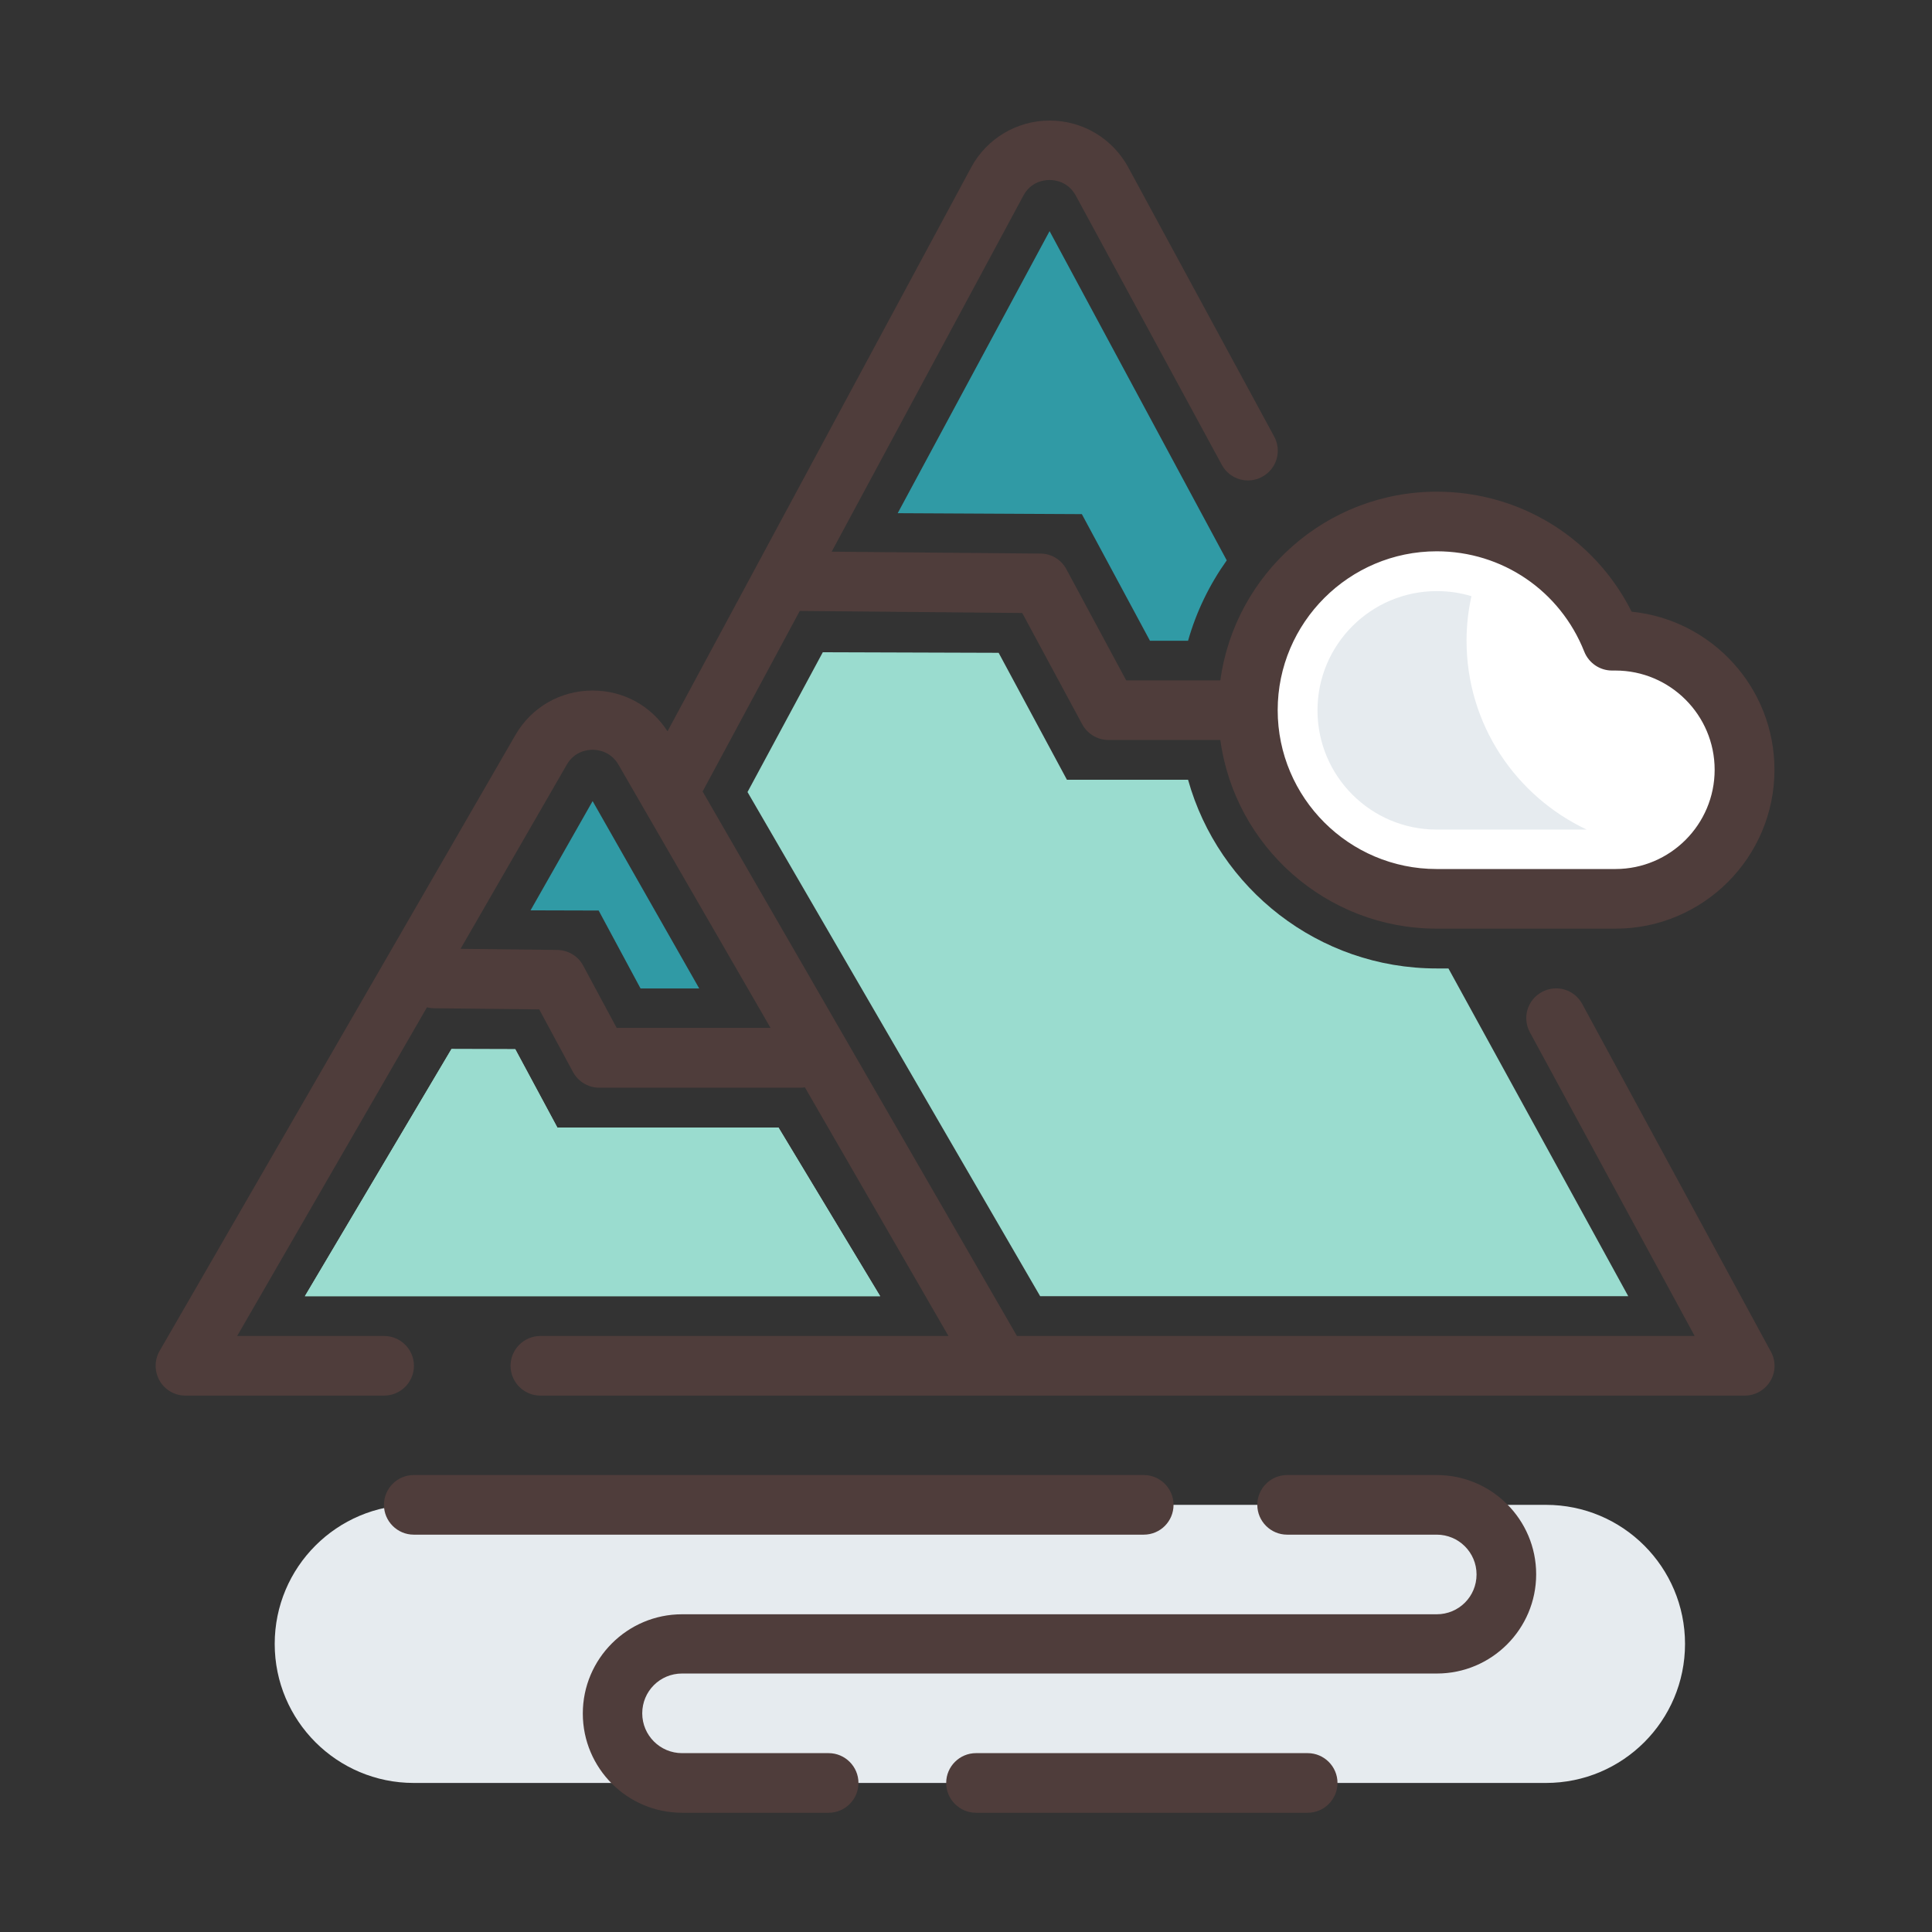
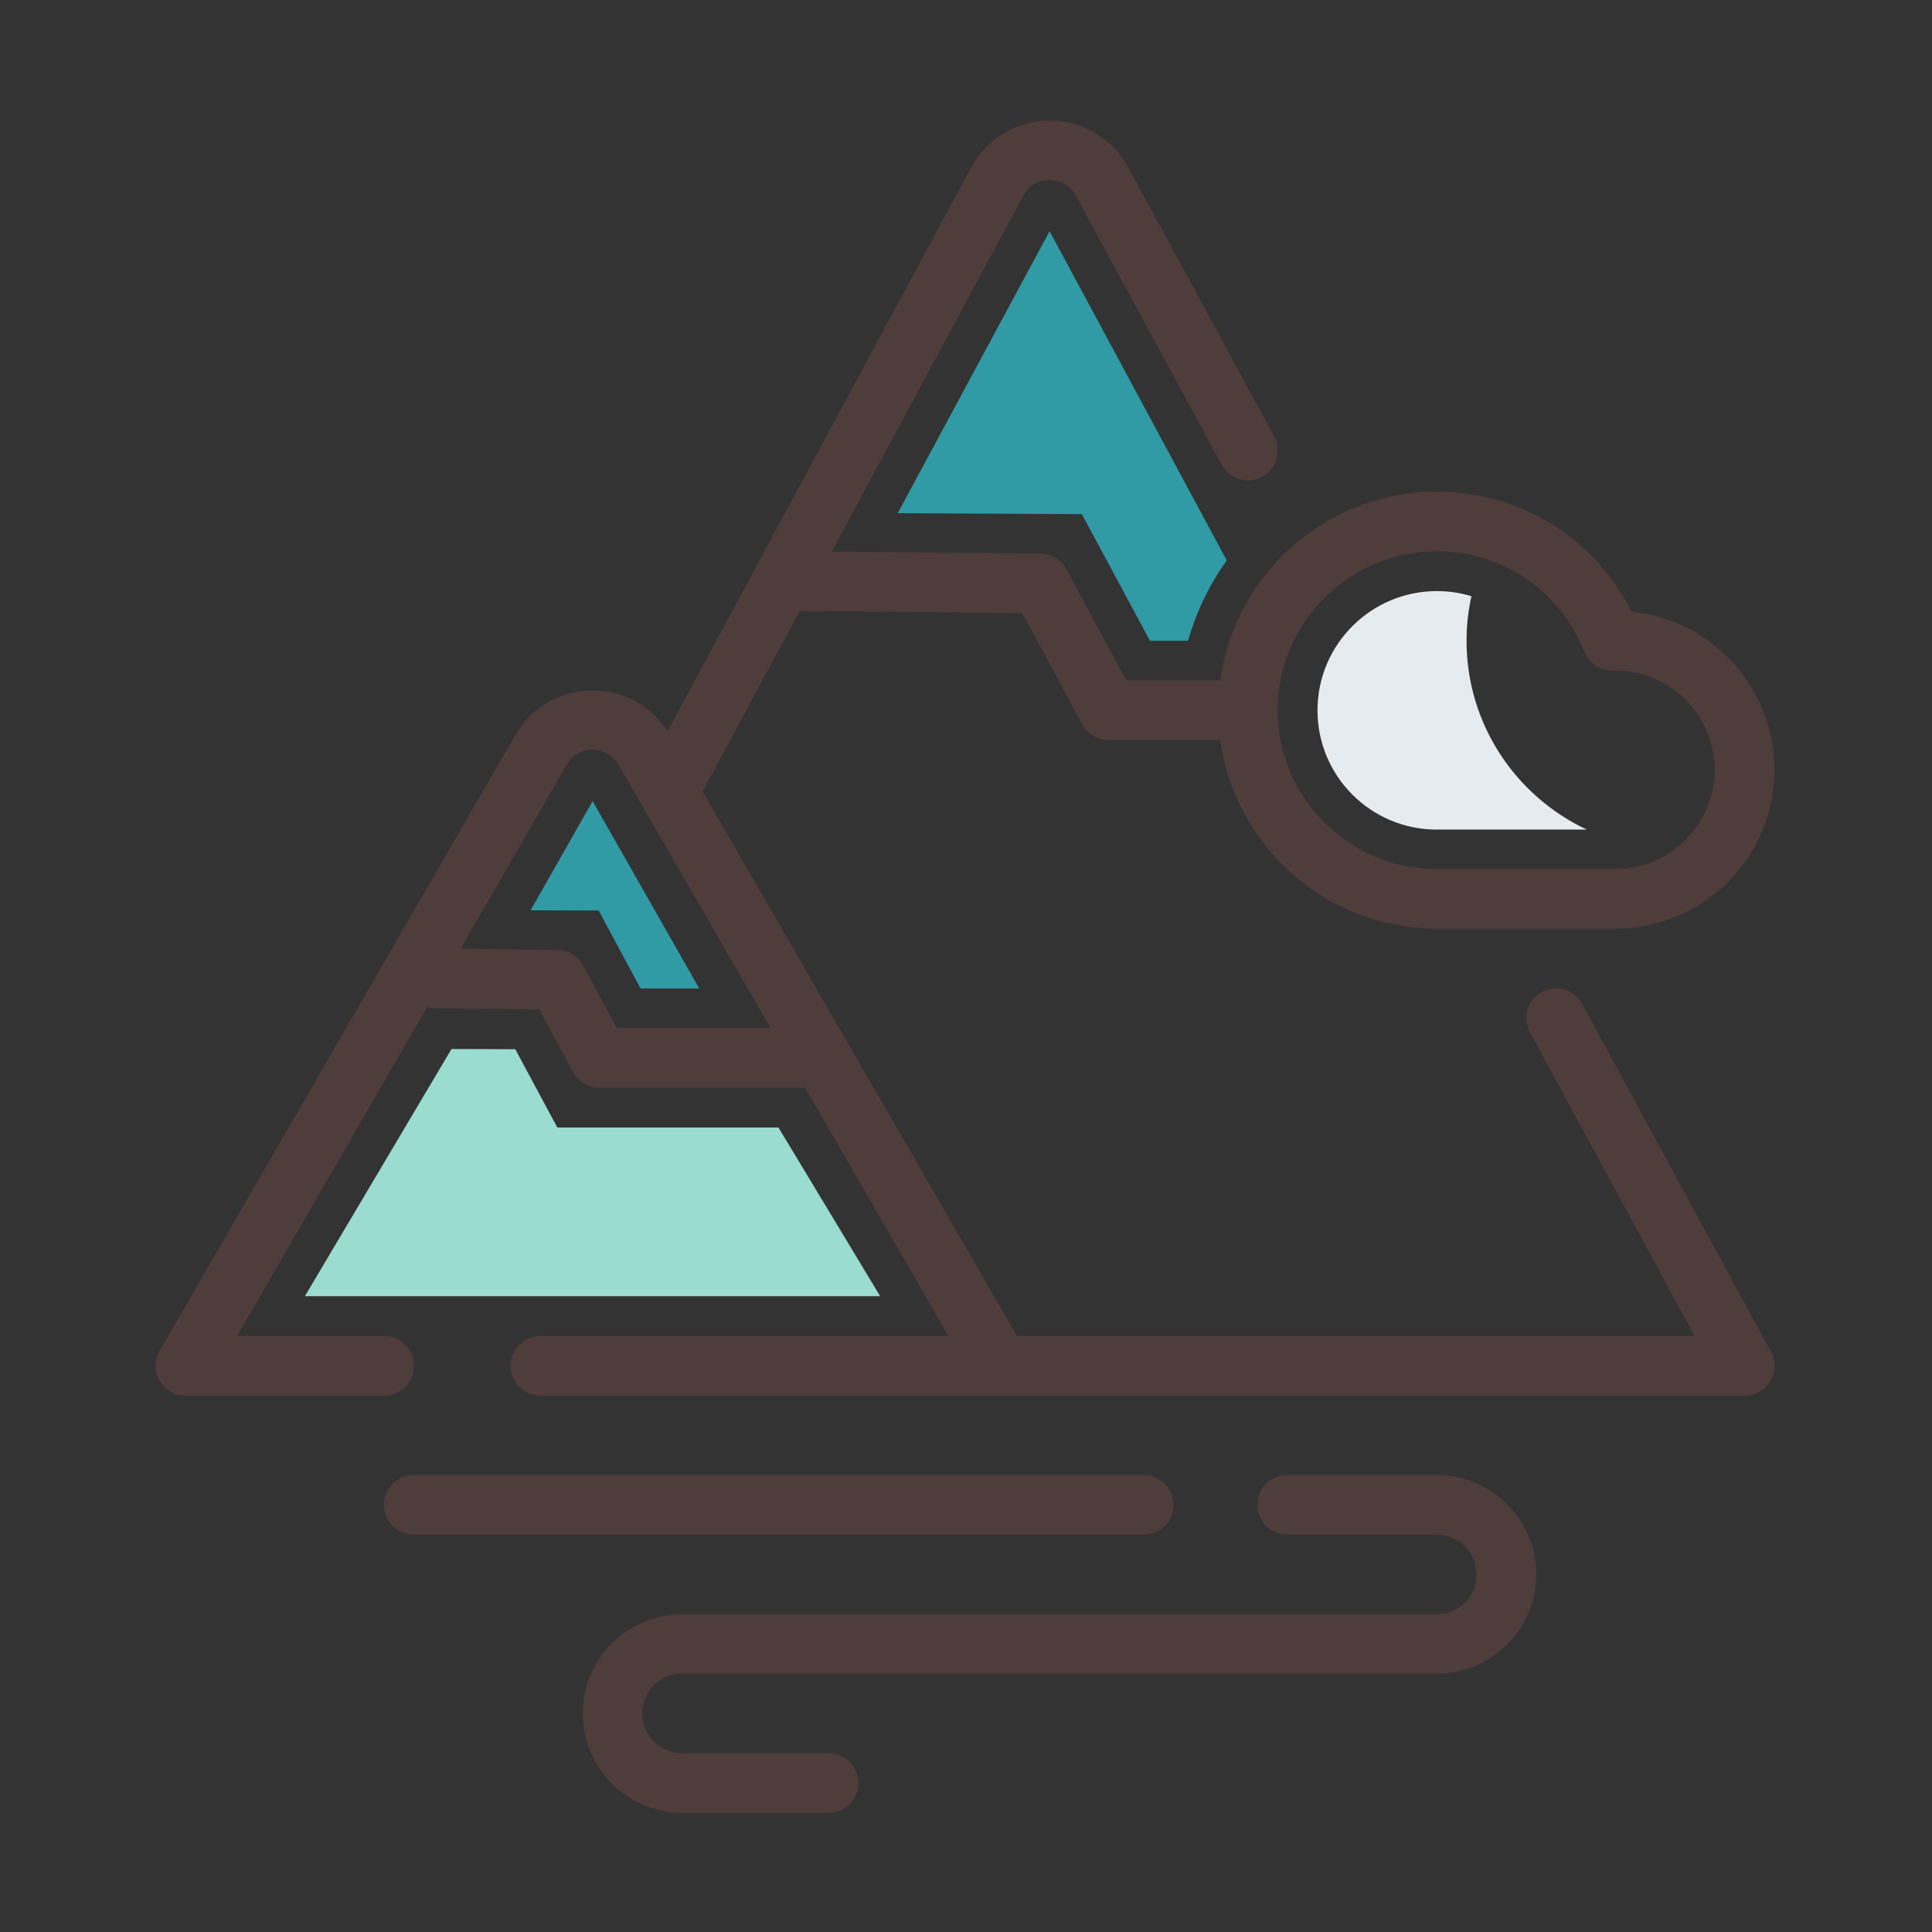
<svg xmlns="http://www.w3.org/2000/svg" t="1691167093803" class="icon" viewBox="0 0 1024 1024" version="1.1" p-id="3985" width="300" height="300">
  <rect x="0" y="0" width="1024" height="1024" fill="#333333" stroke="none" />
-   <path d="M819.4 945H219.3c-40.7 0-73.7-33-73.7-73.7s33-73.7 73.7-73.7h600.1c40.7 0 73.7 33 73.7 73.7s-33 73.7-73.7 73.7z" fill="#E6EBEF" p-id="3986" />
-   <path d="M161.6 687l77.7-131 33.8 0.1 22.3 41.5h117.2l53.9 89.4z" fill="#9ADCCF" p-id="3987" />
  <path d="M317.3 482.6l22.2 41.3h31.1l-56.5-99.3-32.9 57.9z" fill="#309AA5" p-id="3988" />
  <path d="M161.6 687l77.7-131 33.8 0.1 22.3 41.5h117.2l53.9 89.4z" fill="#9ADCCF" p-id="3989" />
-   <path d="M856.3 339.6h-1.8c-14.7-37-50.7-63.2-92.9-63.2-55.2 0-100 44.8-100 100s44.8 100 100 100h94.8c37.8 0 68.4-30.6 68.4-68.4-0.1-37.7-30.7-68.4-68.5-68.4z" fill="#FFFFFF" p-id="3990" />
  <path d="M838.6 532.1c-4.2-7.7-13.7-10.5-21.4-6.3-7.7 4.2-10.5 13.7-6.3 21.4l87.3 160.9H539L372.4 419.5l51.5-95.7 117.9 1.1 31.8 59c2.8 5.1 8.1 8.3 13.9 8.3h59.3c7.7 56.4 56.2 100 114.7 100h94.8c46.4 0 84.2-37.8 84.2-84.2 0-43.6-33.2-79.5-75.7-83.8-19.6-39-59.1-63.6-103.3-63.6-58.5 0-107 43.6-114.7 100h-49.9l-31.7-58.9c-2.7-5.1-8-8.3-13.8-8.3l-110.6-1 101.6-188.7c4-7.5 11.1-8.3 13.9-8.3 2.8 0 9.8 0.8 13.9 8.3l77.4 142.7c4.2 7.7 13.8 10.5 21.4 6.3 7.7-4.2 10.5-13.7 6.3-21.4L598 88.7c-8.3-15.3-24.2-24.8-41.6-24.8h-0.1c-17.4 0-33.4 9.6-41.6 24.9L353.8 387.6C345 374 330.4 366 314.1 366c-17.1 0-32.5 8.9-41 23.7L84.6 716c-2.8 4.9-2.8 10.9 0 15.8s8 7.9 13.7 7.9h105.3c8.7 0 15.8-7.1 15.8-15.8 0-8.7-7.1-15.8-15.8-15.8h-77.9l100.6-174.2c1.1 0.3 2.3 0.4 3.5 0.5l56 0.6 17.9 33.2c2.8 5.1 8.1 8.3 13.9 8.3h107.2c0.6 0 1.2-0.1 1.8-0.2l76.1 131.8H286.4c-8.7 0-15.8 7.1-15.8 15.8 0 8.7 7.1 15.8 15.8 15.8h638.3c5.6 0 10.7-2.9 13.6-7.7s3-10.7 0.3-15.6l-100-184.3z m-77.1-239.9c34.7 0 65.4 20.9 78.2 53.2 2.4 6 8.2 10 14.7 10h1.8c29 0 52.6 23.6 52.6 52.6s-23.6 52.6-52.6 52.6h-94.8c-46.4 0-84.2-37.8-84.2-84.2s37.9-84.2 84.3-84.2zM326.9 544.9l-17.8-33.1c-2.7-5.1-8-8.2-13.7-8.3l-51.3-0.6 56.3-97.6c4.1-7.1 10.9-7.9 13.7-7.9 2.7 0 9.6 0.8 13.7 7.9l80.6 139.5h-81.5zM622 797.6c0-8.7-7.1-15.8-15.8-15.8H219.3c-8.7 0-15.8 7.1-15.8 15.8 0 8.7 7.1 15.8 15.8 15.8h386.9c8.8 0 15.8-7.1 15.8-15.8z" fill="#4F3D3B" p-id="3991" />
  <path d="M761.5 781.8h-79.3c-8.7 0-15.8 7.1-15.8 15.8 0 8.7 7.1 15.8 15.8 15.8h79.3c11.6 0 21.1 9.4 21.1 21.1s-9.4 21.1-21.1 21.1h-400c-29 0-52.6 23.6-52.6 52.6s23.6 52.6 52.6 52.6h77.7c8.7 0 15.8-7.1 15.8-15.8 0-8.7-7.1-15.8-15.8-15.8h-77.7c-11.6 0-21.1-9.4-21.1-21.1s9.4-21.1 21.1-21.1h400.1c29 0 52.6-23.6 52.6-52.6s-23.6-52.6-52.7-52.6z" fill="#4F3D3B" p-id="3992" />
-   <path d="M693.1 929.2H517.3c-8.7 0-15.8 7.1-15.8 15.8 0 8.7 7.1 15.8 15.8 15.8h175.8c8.7 0 15.8-7.1 15.8-15.8 0-8.7-7.1-15.8-15.8-15.8z" fill="#4F3D3B" p-id="3993" />
  <path d="M650.2 297l-93.9-174.5L475.8 272l97.6 0.5 36.1 67.1h20.2c4.4-15.5 11.4-29.8 20.5-42.6z" fill="#309AA5" p-id="3994" />
-   <path d="M761.5 513.3c-62.7 0-115.7-42.4-131.8-100h-64.2L529.3 346l-93.2-0.3-39.9 74.1L551.3 687H863l-95.3-173.7h-6.2z" fill="#9ADCCF" p-id="3995" />
  <path d="M777.3 339.6c0-8.1 0.9-16 2.6-23.6-5.8-1.8-12-2.7-18.4-2.7-34.8 0-63.2 28.3-63.2 63.2s28.3 63.2 63.2 63.2H841c-37.6-17.7-63.7-55.8-63.7-100.1z" fill="#E6EBEF" p-id="3996" />
</svg>